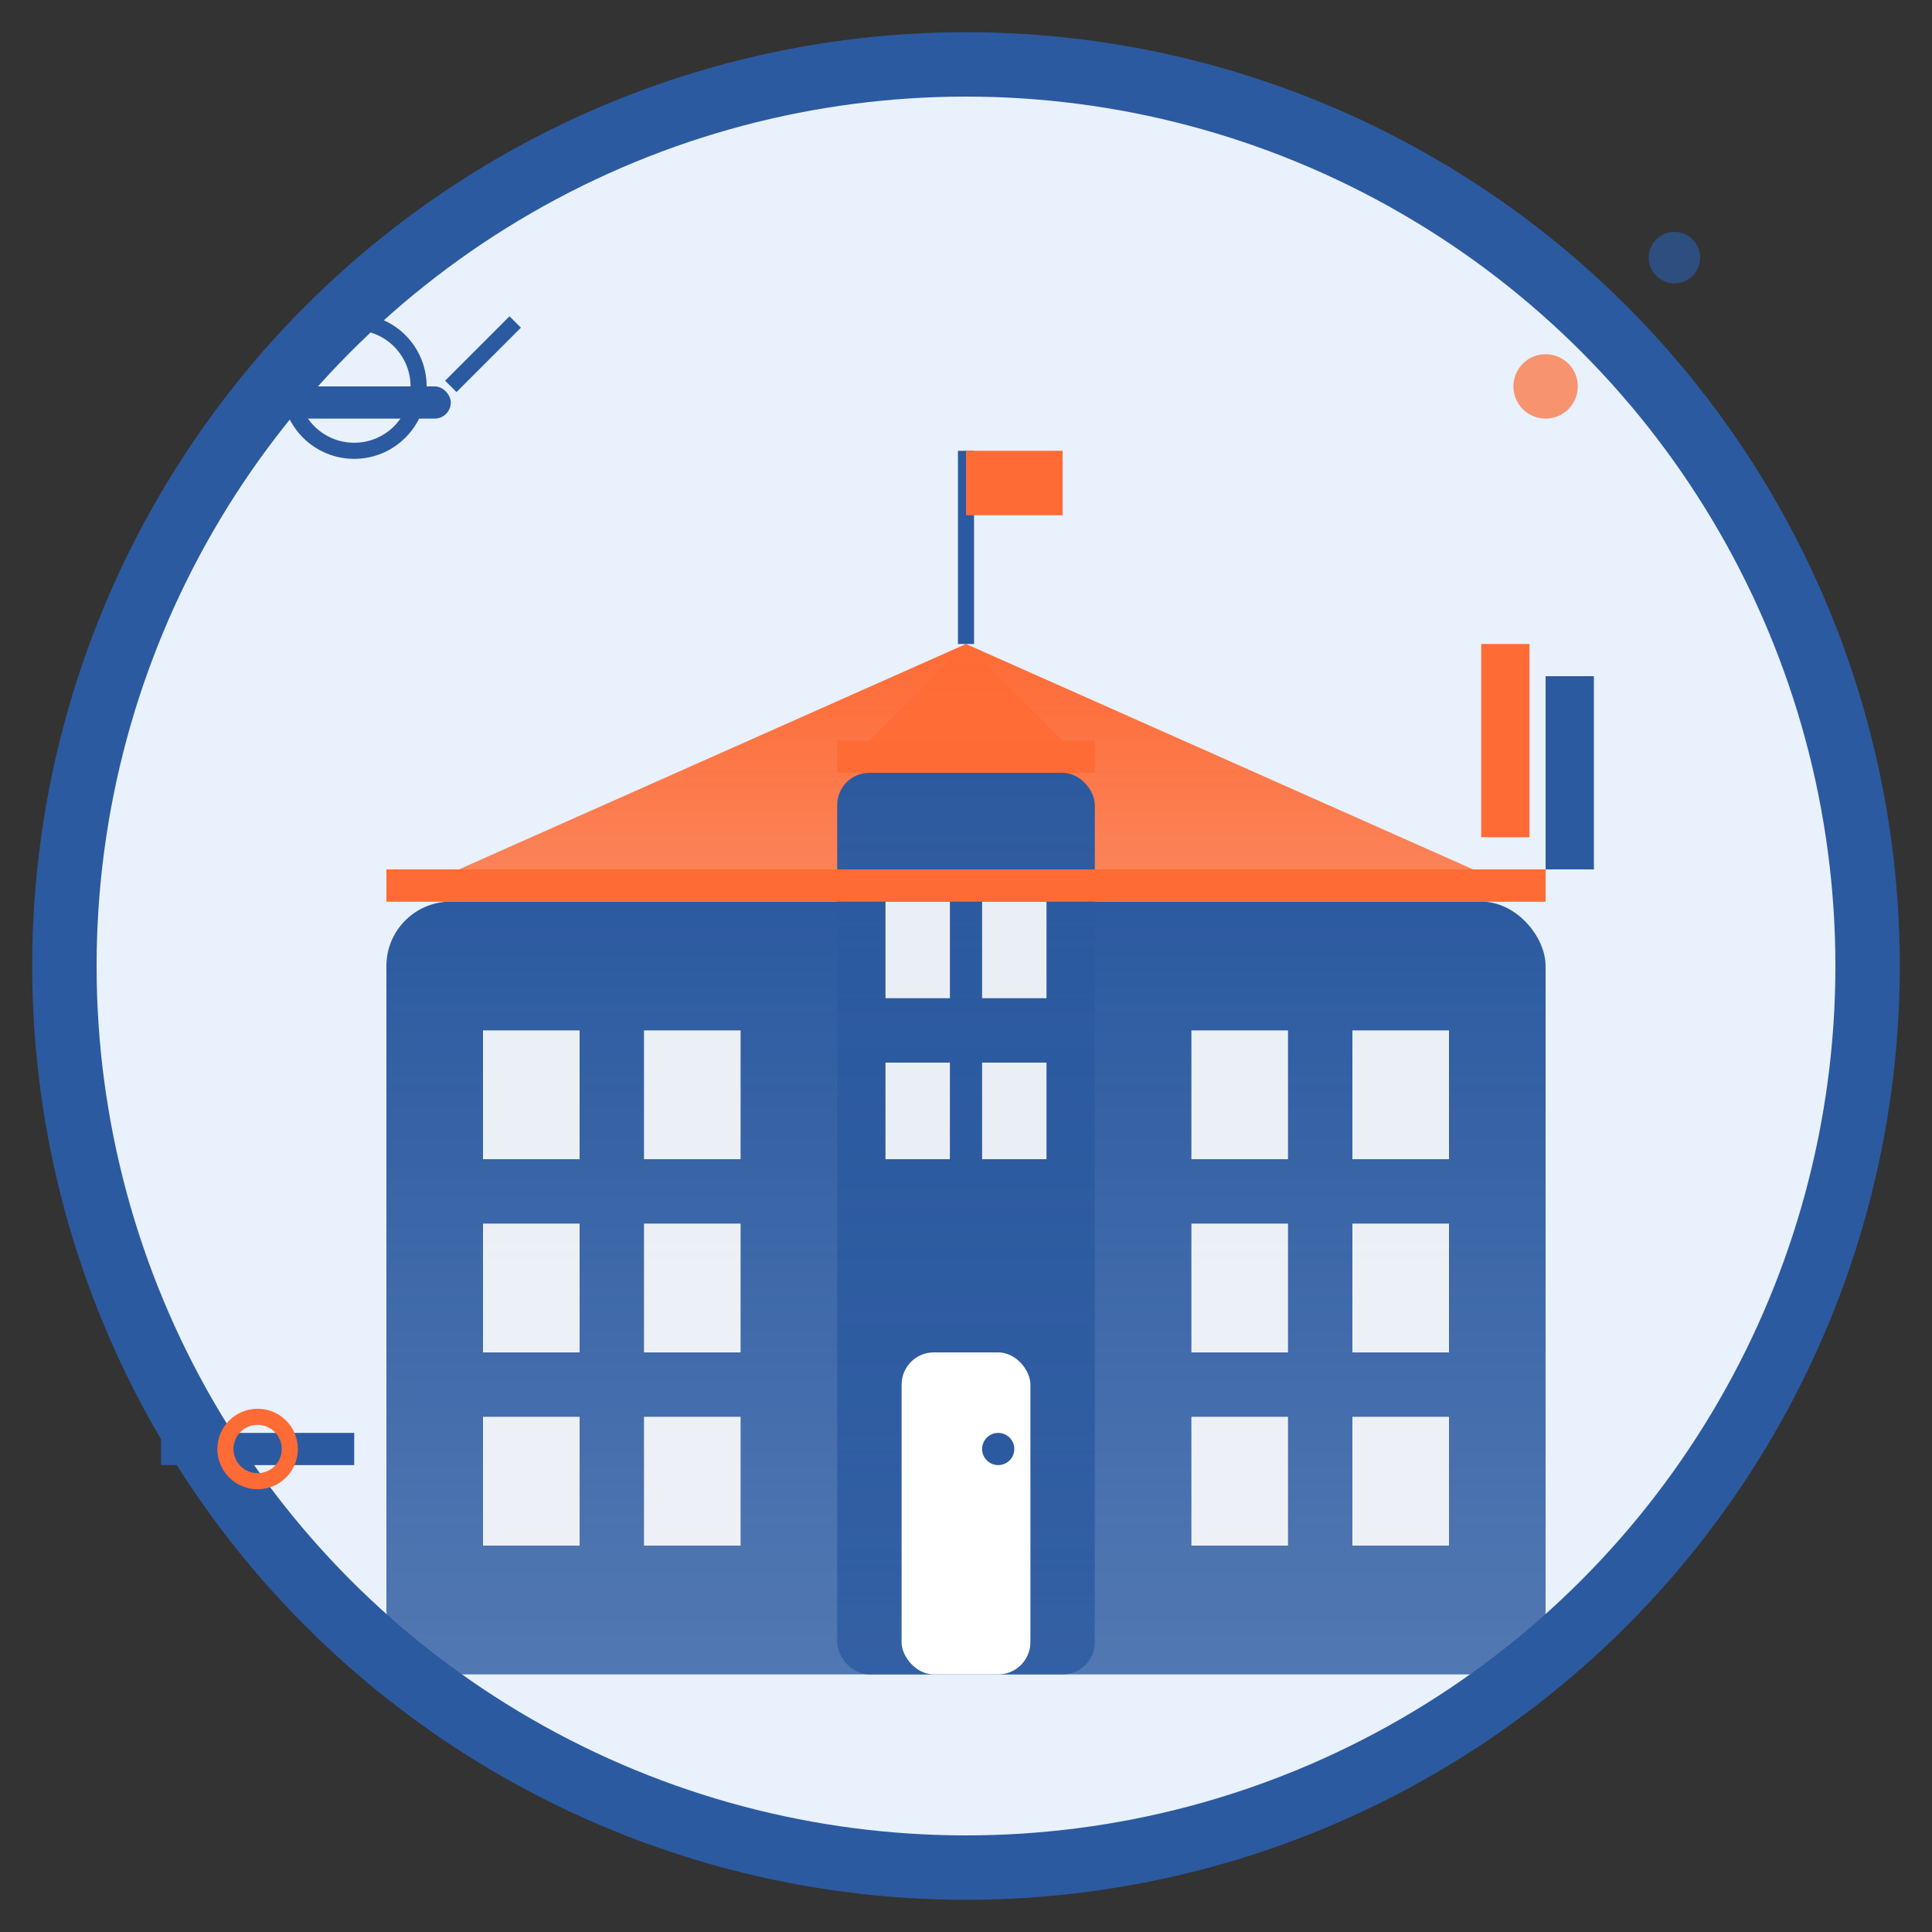
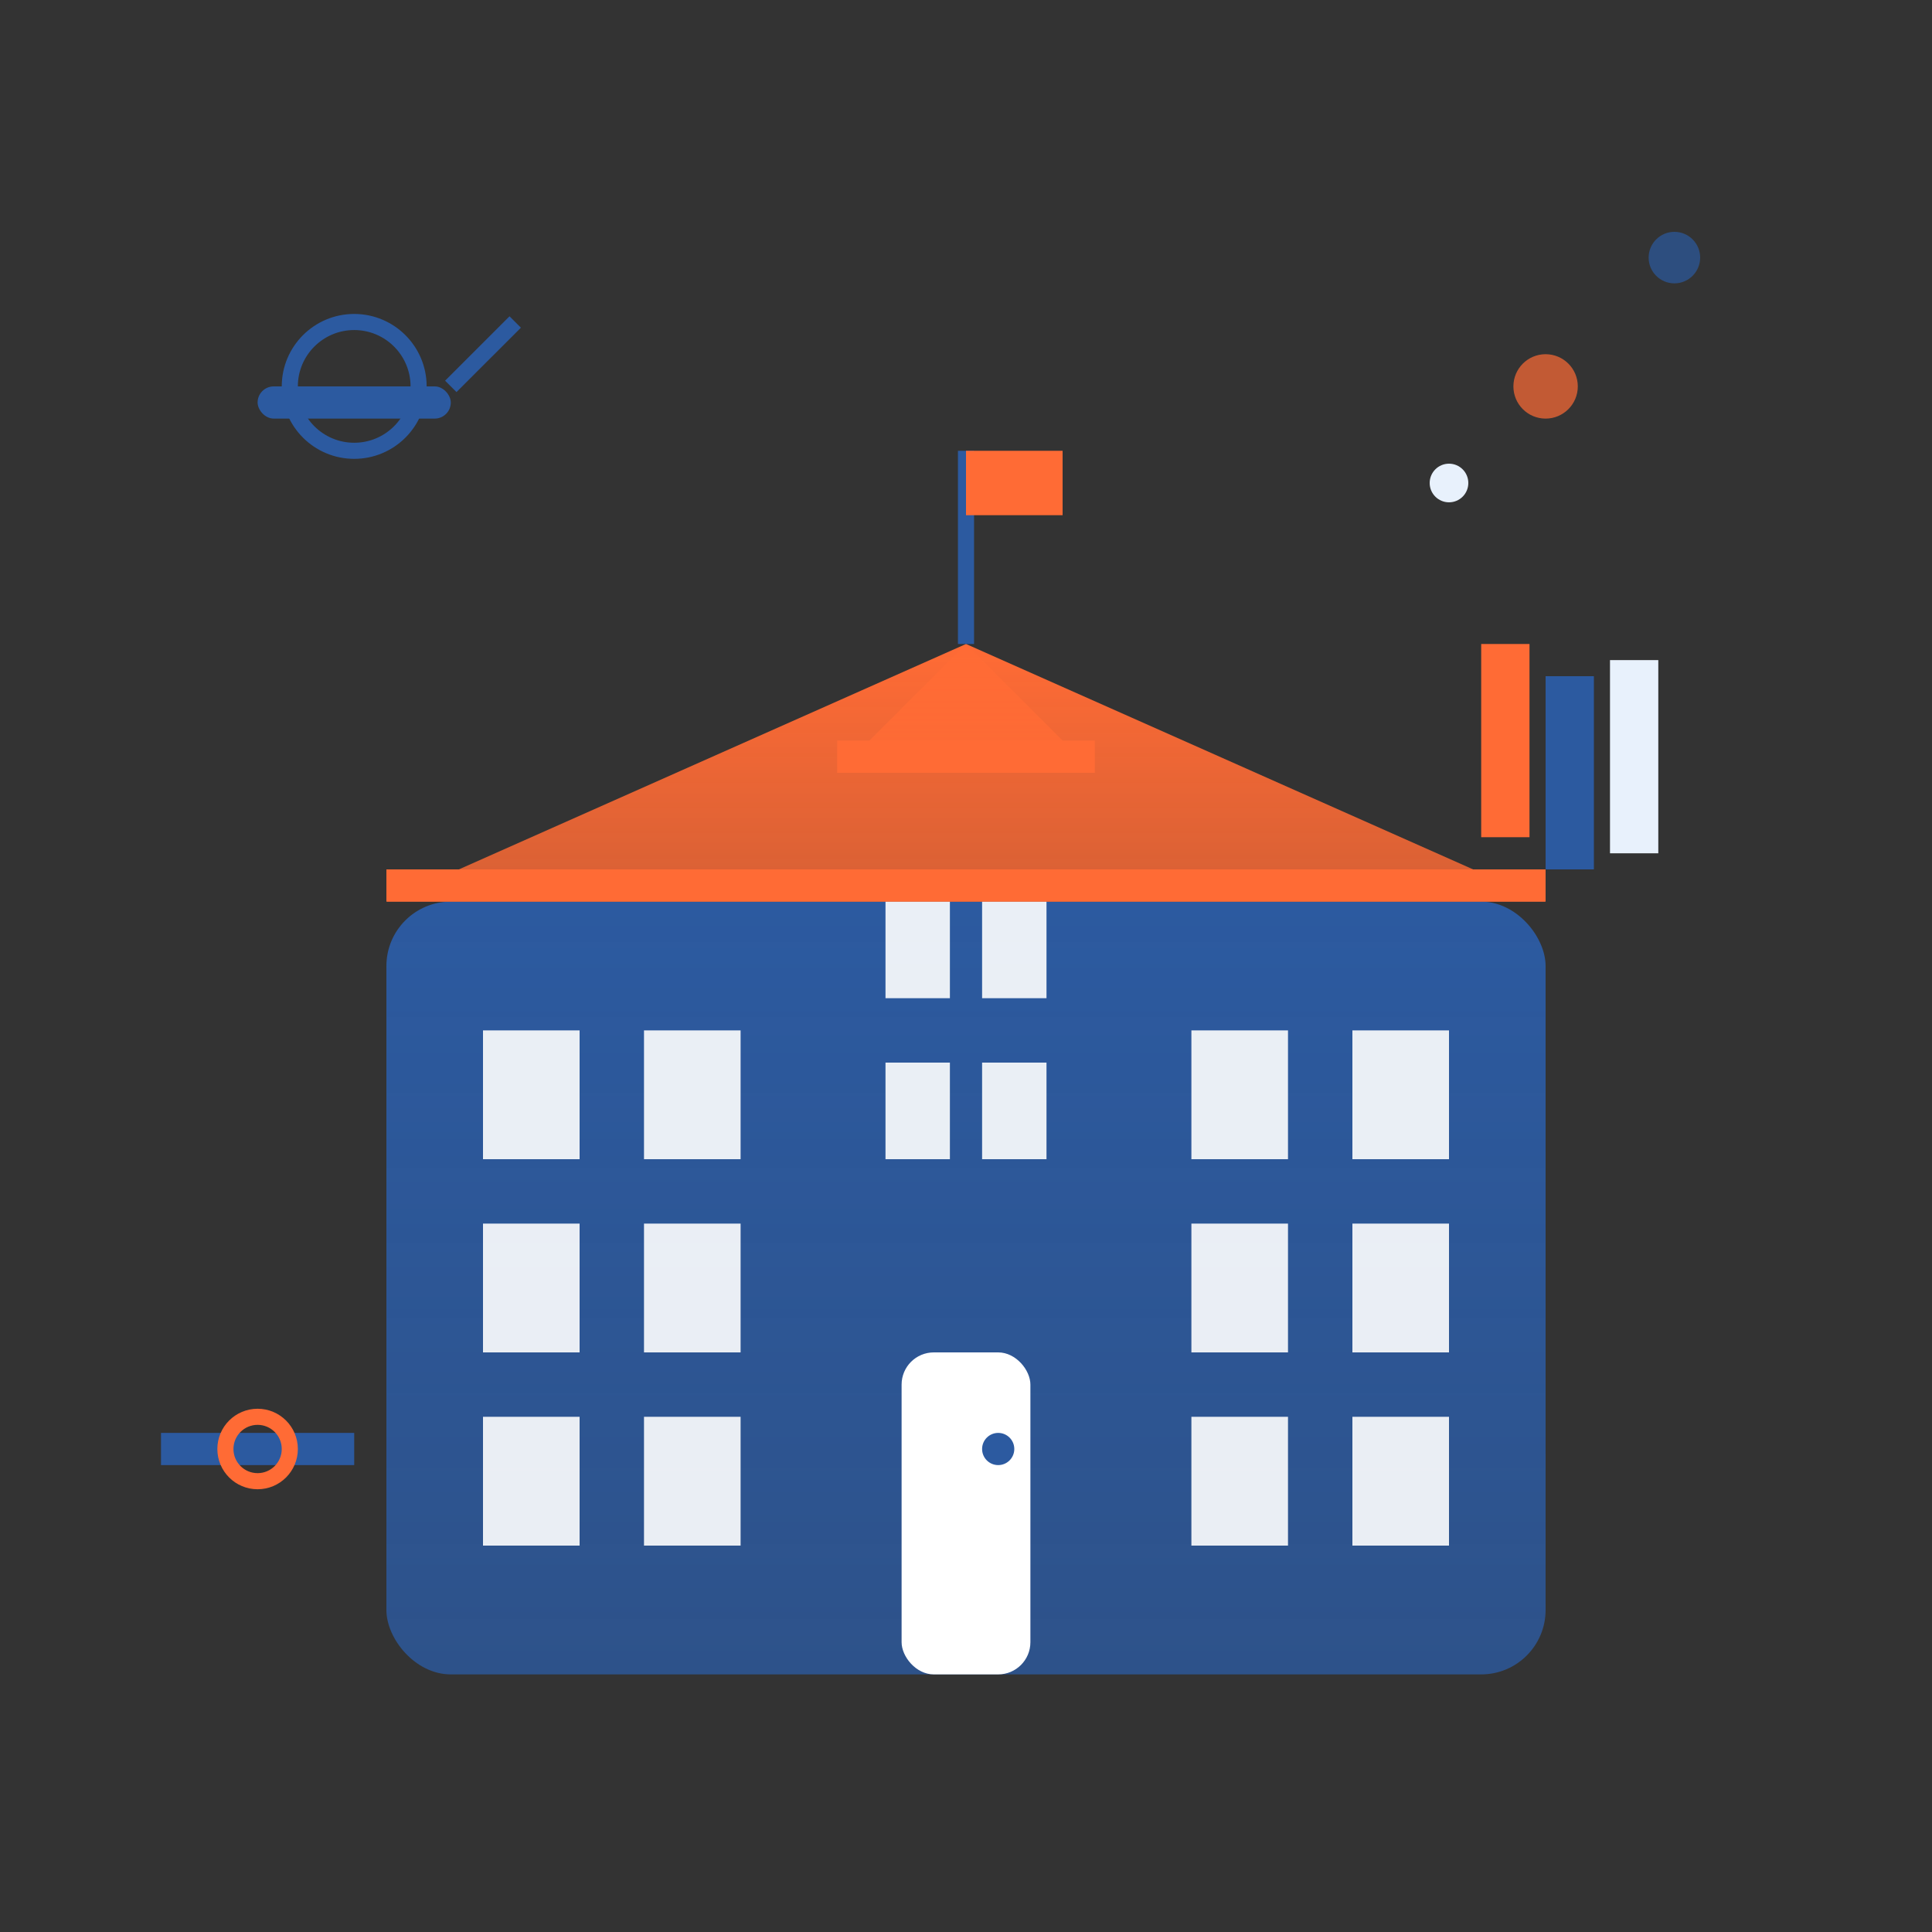
<svg xmlns="http://www.w3.org/2000/svg" width="60" height="60" viewBox="0 0 60 60" fill="none">
  <rect x="0" y="0" width="60" height="60" fill="#333333" stroke="none" />
  <defs>
    <linearGradient id="schoolGradient" x1="0%" y1="0%" x2="0%" y2="100%">
      <stop offset="0%" style="stop-color:#2c5aa0;stop-opacity:1" />
      <stop offset="100%" style="stop-color:#2c5aa0;stop-opacity:0.8" />
    </linearGradient>
    <linearGradient id="roofGradient" x1="0%" y1="0%" x2="0%" y2="100%">
      <stop offset="0%" style="stop-color:#ff6b35;stop-opacity:1" />
      <stop offset="100%" style="stop-color:#ff6b35;stop-opacity:0.8" />
    </linearGradient>
  </defs>
-   <circle cx="30" cy="30" r="28" fill="#e8f1fc" stroke="#2c5aa0" stroke-width="2" />
  <g transform="translate(12, 20)">
    <rect x="0" y="8" width="36" height="24" fill="url(#schoolGradient)" rx="2" />
    <polygon points="0,8 18,0 36,8" fill="url(#roofGradient)" />
-     <rect x="14" y="4" width="8" height="28" fill="url(#schoolGradient)" rx="1" />
    <polygon points="14,4 18,0 22,4" fill="url(#roofGradient)" />
    <rect x="16" y="22" width="4" height="10" fill="#ffffff" rx="1" />
    <circle cx="19" cy="25" r="0.5" fill="#2c5aa0" />
    <rect x="3" y="12" width="3" height="4" fill="#ffffff" opacity="0.9" />
    <rect x="8" y="12" width="3" height="4" fill="#ffffff" opacity="0.9" />
    <rect x="25" y="12" width="3" height="4" fill="#ffffff" opacity="0.9" />
    <rect x="30" y="12" width="3" height="4" fill="#ffffff" opacity="0.9" />
    <rect x="3" y="18" width="3" height="4" fill="#ffffff" opacity="0.9" />
    <rect x="8" y="18" width="3" height="4" fill="#ffffff" opacity="0.9" />
    <rect x="25" y="18" width="3" height="4" fill="#ffffff" opacity="0.9" />
    <rect x="30" y="18" width="3" height="4" fill="#ffffff" opacity="0.9" />
    <rect x="3" y="24" width="3" height="4" fill="#ffffff" opacity="0.9" />
    <rect x="8" y="24" width="3" height="4" fill="#ffffff" opacity="0.9" />
    <rect x="25" y="24" width="3" height="4" fill="#ffffff" opacity="0.9" />
    <rect x="30" y="24" width="3" height="4" fill="#ffffff" opacity="0.9" />
    <rect x="15.5" y="8" width="2" height="3" fill="#ffffff" opacity="0.9" />
    <rect x="18.5" y="8" width="2" height="3" fill="#ffffff" opacity="0.9" />
    <rect x="15.5" y="13" width="2" height="3" fill="#ffffff" opacity="0.9" />
    <rect x="18.5" y="13" width="2" height="3" fill="#ffffff" opacity="0.9" />
    <rect x="0" y="7" width="36" height="1" fill="#ff6b35" />
    <rect x="14" y="3" width="8" height="1" fill="#ff6b35" />
    <line x1="18" y1="0" x2="18" y2="-6" stroke="#2c5aa0" stroke-width="0.5" />
    <rect x="18" y="-6" width="3" height="2" fill="#ff6b35" />
  </g>
  <g transform="translate(8, 12)">
    <rect x="0" y="0" width="6" height="1" fill="#2c5aa0" rx="0.5" />
    <circle cx="3" cy="0" r="2" fill="none" stroke="#2c5aa0" stroke-width="0.5" />
    <line x1="6" y1="0" x2="8" y2="-2" stroke="#2c5aa0" stroke-width="0.5" />
  </g>
  <g transform="translate(46, 20)">
    <rect x="0" y="0" width="1.5" height="6" fill="#ff6b35" />
    <rect x="2" y="1" width="1.5" height="6" fill="#2c5aa0" />
    <rect x="4" y="0.5" width="1.5" height="6" fill="#e8f1fc" />
  </g>
  <g transform="translate(5, 45)">
    <line x1="0" y1="0" x2="6" y2="0" stroke="#2c5aa0" stroke-width="1" />
    <circle cx="3" cy="0" r="1" fill="none" stroke="#ff6b35" stroke-width="0.5" />
  </g>
  <circle cx="48" cy="12" r="1" fill="#ff6b35" opacity="0.7" />
  <circle cx="52" cy="8" r="0.8" fill="#2c5aa0" opacity="0.7" />
  <circle cx="45" cy="15" r="0.6" fill="#e8f1fc" />
</svg>